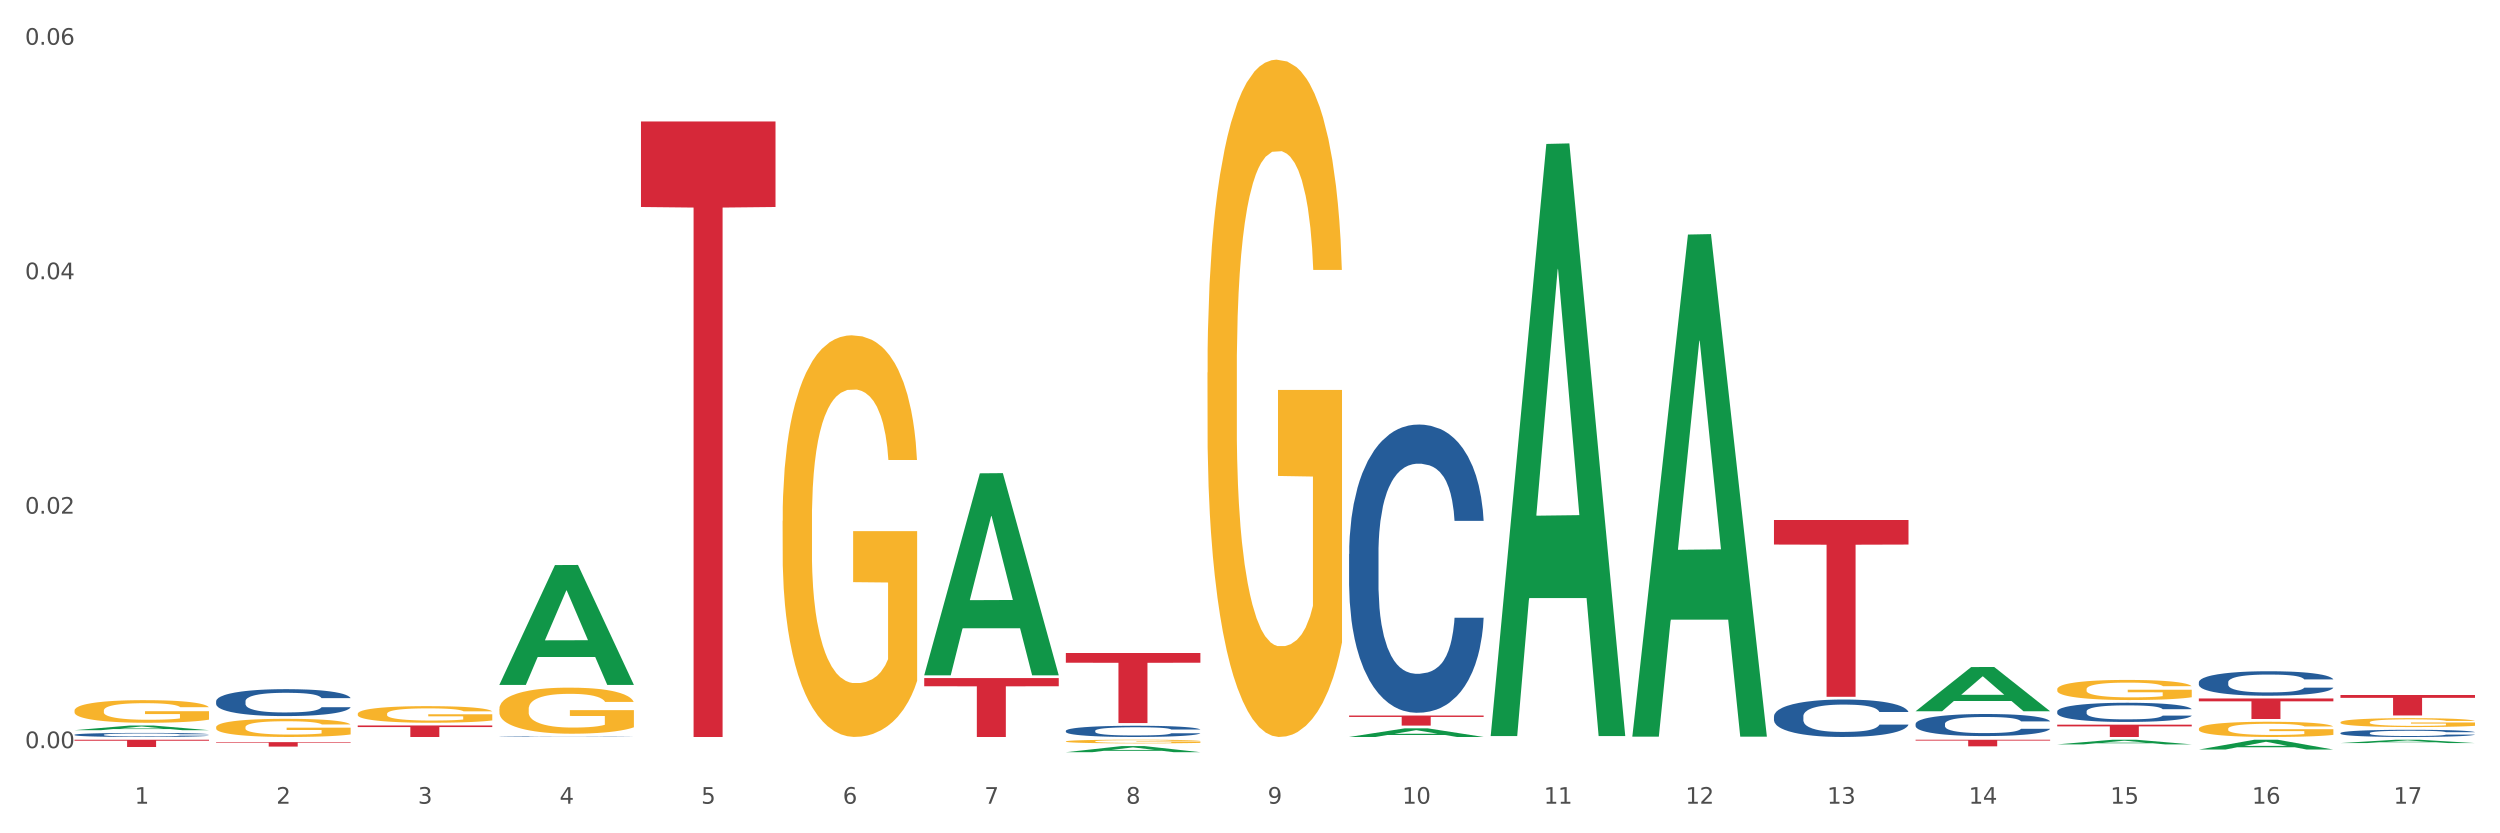
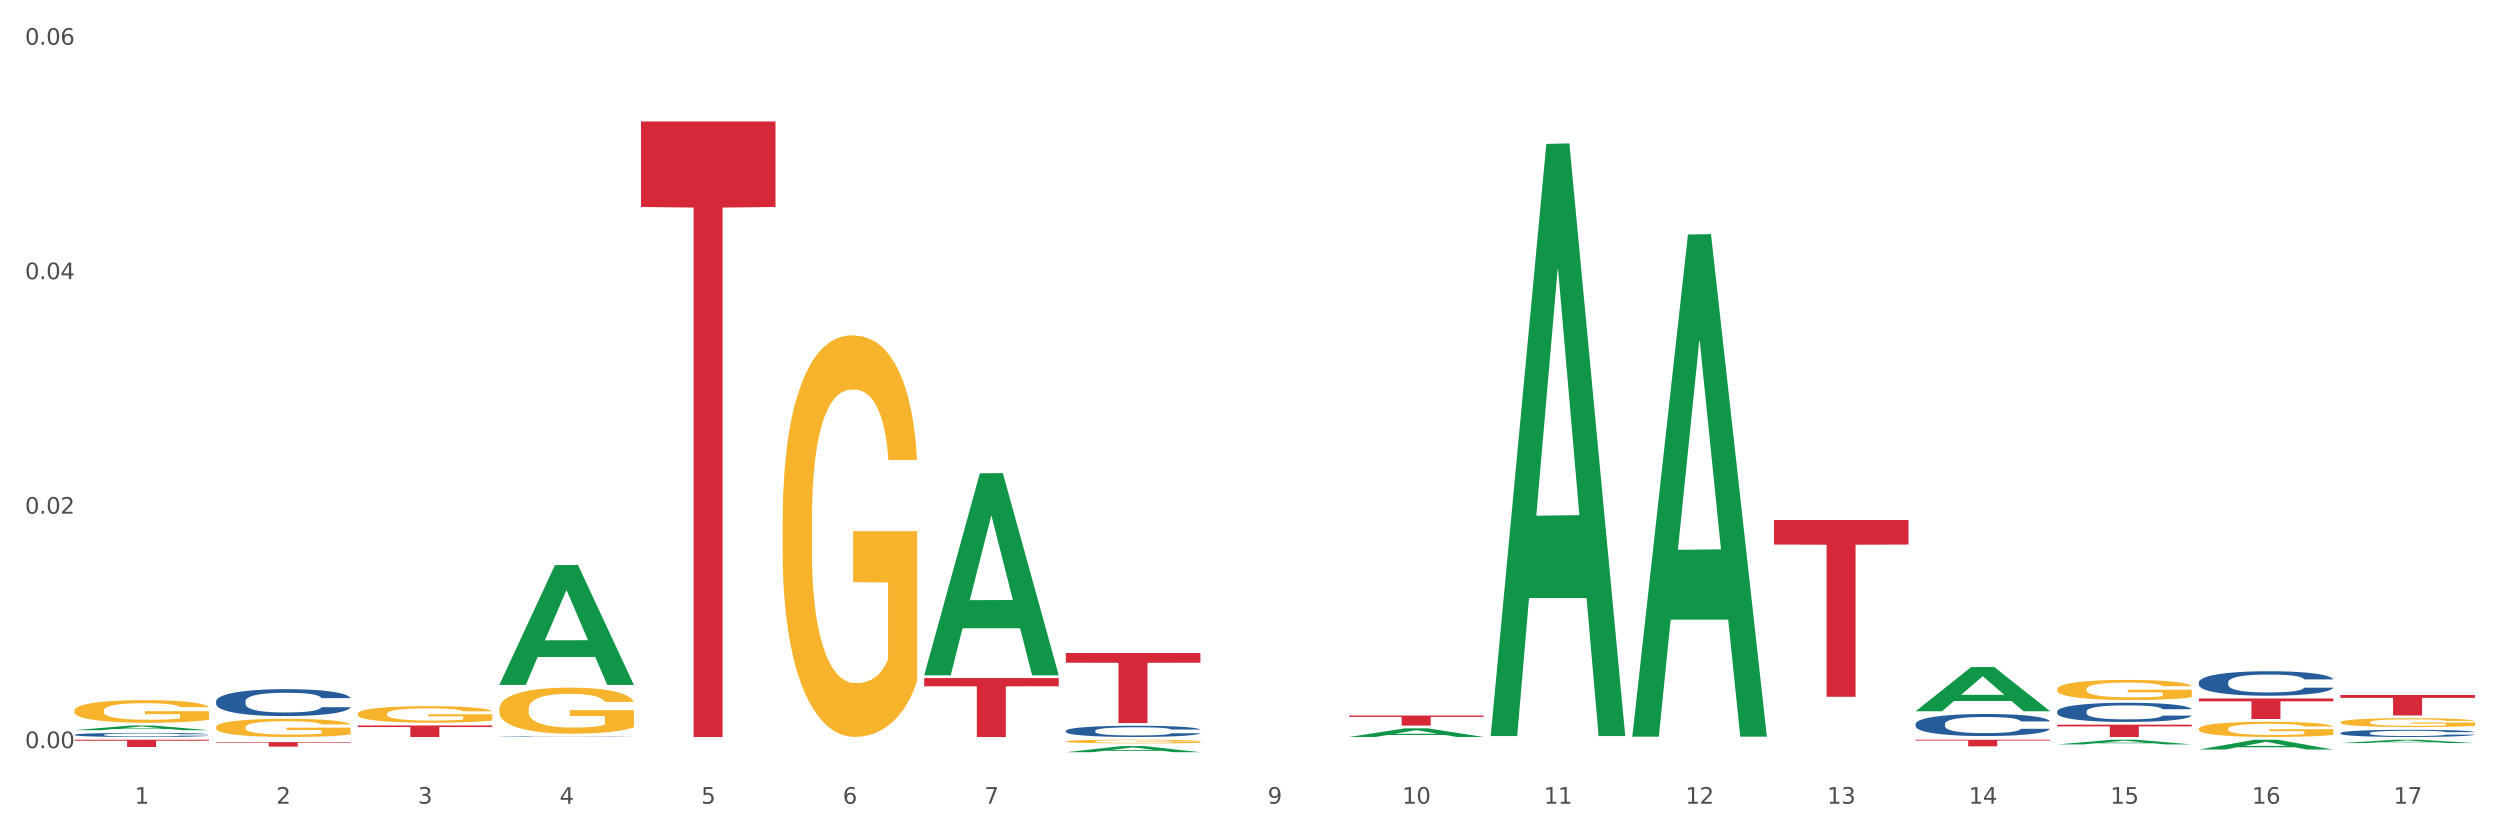
<svg xmlns="http://www.w3.org/2000/svg" xmlns:xlink="http://www.w3.org/1999/xlink" width="1080pt" height="360pt" viewBox="0 0 1080 360" version="1.1">
  <rect x="0" y="0" width="1080" height="360" fill="#333333" stroke="none" />
  <defs>
    <style type="text/css">*{stroke-linejoin: round; stroke-linecap: butt}</style>
  </defs>
  <g id="figure_1">
    <g id="patch_1">
      <path d="M 0 360  L 1080 360  L 1080 0  L 0 0  z " style="fill: #ffffff; stroke: #ffffff; stroke-linejoin: miter" />
    </g>
    <g id="axes_1">
      <g id="matplotlib.axis_1">
        <g id="xtick_1">
          <g id="text_1">
            <g style="fill: #4d4d4d" transform="translate(58.182 347.204) scale(0.096 -0.096)">
              <defs>
                <path id="DejaVuSans-31" d="M 794 531  L 1825 531  L 1825 4091  L 703 3866  L 703 4441  L 1819 4666  L 2450 4666  L 2450 531  L 3481 531  L 3481 0  L 794 0  L 794 531  z " transform="scale(0.016)" />
              </defs>
              <use xlink:href="#DejaVuSans-31" />
            </g>
          </g>
        </g>
        <g id="xtick_2">
          <g id="text_2">
            <g style="fill: #4d4d4d" transform="translate(119.364 347.204) scale(0.096 -0.096)">
              <defs>
                <path id="DejaVuSans-32" d="M 1228 531  L 3431 531  L 3431 0  L 469 0  L 469 531  Q 828 903 1448 1529  Q 2069 2156 2228 2338  Q 2531 2678 2651 2914  Q 2772 3150 2772 3378  Q 2772 3750 2511 3984  Q 2250 4219 1831 4219  Q 1534 4219 1204 4116  Q 875 4013 500 3803  L 500 4441  Q 881 4594 1212 4672  Q 1544 4750 1819 4750  Q 2544 4750 2975 4387  Q 3406 4025 3406 3419  Q 3406 3131 3298 2873  Q 3191 2616 2906 2266  Q 2828 2175 2409 1742  Q 1991 1309 1228 531  z " transform="scale(0.016)" />
              </defs>
              <use xlink:href="#DejaVuSans-32" />
            </g>
          </g>
        </g>
        <g id="xtick_3">
          <g id="text_3">
            <g style="fill: #4d4d4d" transform="translate(180.545 347.204) scale(0.096 -0.096)">
              <defs>
                <path id="DejaVuSans-33" d="M 2597 2516  Q 3050 2419 3304 2112  Q 3559 1806 3559 1356  Q 3559 666 3084 287  Q 2609 -91 1734 -91  Q 1441 -91 1130 -33  Q 819 25 488 141  L 488 750  Q 750 597 1062 519  Q 1375 441 1716 441  Q 2309 441 2620 675  Q 2931 909 2931 1356  Q 2931 1769 2642 2001  Q 2353 2234 1838 2234  L 1294 2234  L 1294 2753  L 1863 2753  Q 2328 2753 2575 2939  Q 2822 3125 2822 3475  Q 2822 3834 2567 4026  Q 2313 4219 1838 4219  Q 1578 4219 1281 4162  Q 984 4106 628 3988  L 628 4550  Q 988 4650 1302 4700  Q 1616 4750 1894 4750  Q 2613 4750 3031 4423  Q 3450 4097 3450 3541  Q 3450 3153 3228 2886  Q 3006 2619 2597 2516  z " transform="scale(0.016)" />
              </defs>
              <use xlink:href="#DejaVuSans-33" />
            </g>
          </g>
        </g>
        <g id="xtick_4">
          <g id="text_4">
            <g style="fill: #4d4d4d" transform="translate(241.726 347.204) scale(0.096 -0.096)">
              <defs>
                <path id="DejaVuSans-34" d="M 2419 4116  L 825 1625  L 2419 1625  L 2419 4116  z M 2253 4666  L 3047 4666  L 3047 1625  L 3713 1625  L 3713 1100  L 3047 1100  L 3047 0  L 2419 0  L 2419 1100  L 313 1100  L 313 1709  L 2253 4666  z " transform="scale(0.016)" />
              </defs>
              <use xlink:href="#DejaVuSans-34" />
            </g>
          </g>
        </g>
        <g id="xtick_5">
          <g id="text_5">
            <g style="fill: #4d4d4d" transform="translate(302.908 347.204) scale(0.096 -0.096)">
              <defs>
                <path id="DejaVuSans-35" d="M 691 4666  L 3169 4666  L 3169 4134  L 1269 4134  L 1269 2991  Q 1406 3038 1543 3061  Q 1681 3084 1819 3084  Q 2600 3084 3056 2656  Q 3513 2228 3513 1497  Q 3513 744 3044 326  Q 2575 -91 1722 -91  Q 1428 -91 1123 -41  Q 819 9 494 109  L 494 744  Q 775 591 1075 516  Q 1375 441 1709 441  Q 2250 441 2565 725  Q 2881 1009 2881 1497  Q 2881 1984 2565 2268  Q 2250 2553 1709 2553  Q 1456 2553 1204 2497  Q 953 2441 691 2322  L 691 4666  z " transform="scale(0.016)" />
              </defs>
              <use xlink:href="#DejaVuSans-35" />
            </g>
          </g>
        </g>
        <g id="xtick_6">
          <g id="text_6">
            <g style="fill: #4d4d4d" transform="translate(364.089 347.204) scale(0.096 -0.096)">
              <defs>
                <path id="DejaVuSans-36" d="M 2113 2584  Q 1688 2584 1439 2293  Q 1191 2003 1191 1497  Q 1191 994 1439 701  Q 1688 409 2113 409  Q 2538 409 2786 701  Q 3034 994 3034 1497  Q 3034 2003 2786 2293  Q 2538 2584 2113 2584  z M 3366 4563  L 3366 3988  Q 3128 4100 2886 4159  Q 2644 4219 2406 4219  Q 1781 4219 1451 3797  Q 1122 3375 1075 2522  Q 1259 2794 1537 2939  Q 1816 3084 2150 3084  Q 2853 3084 3261 2657  Q 3669 2231 3669 1497  Q 3669 778 3244 343  Q 2819 -91 2113 -91  Q 1303 -91 875 529  Q 447 1150 447 2328  Q 447 3434 972 4092  Q 1497 4750 2381 4750  Q 2619 4750 2861 4703  Q 3103 4656 3366 4563  z " transform="scale(0.016)" />
              </defs>
              <use xlink:href="#DejaVuSans-36" />
            </g>
          </g>
        </g>
        <g id="xtick_7">
          <g id="text_7">
            <g style="fill: #4d4d4d" transform="translate(425.271 347.204) scale(0.096 -0.096)">
              <defs>
                <path id="DejaVuSans-37" d="M 525 4666  L 3525 4666  L 3525 4397  L 1831 0  L 1172 0  L 2766 4134  L 525 4134  L 525 4666  z " transform="scale(0.016)" />
              </defs>
              <use xlink:href="#DejaVuSans-37" />
            </g>
          </g>
        </g>
        <g id="xtick_8">
          <g id="text_8">
            <g style="fill: #4d4d4d" transform="translate(486.452 347.204) scale(0.096 -0.096)">
              <defs>
-                 <path id="DejaVuSans-38" d="M 2034 2216  Q 1584 2216 1326 1975  Q 1069 1734 1069 1313  Q 1069 891 1326 650  Q 1584 409 2034 409  Q 2484 409 2743 651  Q 3003 894 3003 1313  Q 3003 1734 2745 1975  Q 2488 2216 2034 2216  z M 1403 2484  Q 997 2584 770 2862  Q 544 3141 544 3541  Q 544 4100 942 4425  Q 1341 4750 2034 4750  Q 2731 4750 3128 4425  Q 3525 4100 3525 3541  Q 3525 3141 3298 2862  Q 3072 2584 2669 2484  Q 3125 2378 3379 2068  Q 3634 1759 3634 1313  Q 3634 634 3220 271  Q 2806 -91 2034 -91  Q 1263 -91 848 271  Q 434 634 434 1313  Q 434 1759 690 2068  Q 947 2378 1403 2484  z M 1172 3481  Q 1172 3119 1398 2916  Q 1625 2713 2034 2713  Q 2441 2713 2670 2916  Q 2900 3119 2900 3481  Q 2900 3844 2670 4047  Q 2441 4250 2034 4250  Q 1625 4250 1398 4047  Q 1172 3844 1172 3481  z " transform="scale(0.016)" />
-               </defs>
+                 </defs>
              <use xlink:href="#DejaVuSans-38" />
            </g>
          </g>
        </g>
        <g id="xtick_9">
          <g id="text_9">
            <g style="fill: #4d4d4d" transform="translate(547.634 347.204) scale(0.096 -0.096)">
              <defs>
                <path id="DejaVuSans-39" d="M 703 97  L 703 672  Q 941 559 1184 500  Q 1428 441 1663 441  Q 2288 441 2617 861  Q 2947 1281 2994 2138  Q 2813 1869 2534 1725  Q 2256 1581 1919 1581  Q 1219 1581 811 2004  Q 403 2428 403 3163  Q 403 3881 828 4315  Q 1253 4750 1959 4750  Q 2769 4750 3195 4129  Q 3622 3509 3622 2328  Q 3622 1225 3098 567  Q 2575 -91 1691 -91  Q 1453 -91 1209 -44  Q 966 3 703 97  z M 1959 2075  Q 2384 2075 2632 2365  Q 2881 2656 2881 3163  Q 2881 3666 2632 3958  Q 2384 4250 1959 4250  Q 1534 4250 1286 3958  Q 1038 3666 1038 3163  Q 1038 2656 1286 2365  Q 1534 2075 1959 2075  z " transform="scale(0.016)" />
              </defs>
              <use xlink:href="#DejaVuSans-39" />
            </g>
          </g>
        </g>
        <g id="xtick_10">
          <g id="text_10">
            <g style="fill: #4d4d4d" transform="translate(605.761 347.204) scale(0.096 -0.096)">
              <defs>
                <path id="DejaVuSans-30" d="M 2034 4250  Q 1547 4250 1301 3770  Q 1056 3291 1056 2328  Q 1056 1369 1301 889  Q 1547 409 2034 409  Q 2525 409 2770 889  Q 3016 1369 3016 2328  Q 3016 3291 2770 3770  Q 2525 4250 2034 4250  z M 2034 4750  Q 2819 4750 3233 4129  Q 3647 3509 3647 2328  Q 3647 1150 3233 529  Q 2819 -91 2034 -91  Q 1250 -91 836 529  Q 422 1150 422 2328  Q 422 3509 836 4129  Q 1250 4750 2034 4750  z " transform="scale(0.016)" />
              </defs>
              <use xlink:href="#DejaVuSans-31" />
              <use xlink:href="#DejaVuSans-30" transform="translate(63.623 0)" />
            </g>
          </g>
        </g>
        <g id="xtick_11">
          <g id="text_11">
            <g style="fill: #4d4d4d" transform="translate(666.942 347.204) scale(0.096 -0.096)">
              <use xlink:href="#DejaVuSans-31" />
              <use xlink:href="#DejaVuSans-31" transform="translate(63.623 0)" />
            </g>
          </g>
        </g>
        <g id="xtick_12">
          <g id="text_12">
            <g style="fill: #4d4d4d" transform="translate(728.124 347.204) scale(0.096 -0.096)">
              <use xlink:href="#DejaVuSans-31" />
              <use xlink:href="#DejaVuSans-32" transform="translate(63.623 0)" />
            </g>
          </g>
        </g>
        <g id="xtick_13">
          <g id="text_13">
            <g style="fill: #4d4d4d" transform="translate(789.305 347.204) scale(0.096 -0.096)">
              <use xlink:href="#DejaVuSans-31" />
              <use xlink:href="#DejaVuSans-33" transform="translate(63.623 0)" />
            </g>
          </g>
        </g>
        <g id="xtick_14">
          <g id="text_14">
            <g style="fill: #4d4d4d" transform="translate(850.487 347.204) scale(0.096 -0.096)">
              <use xlink:href="#DejaVuSans-31" />
              <use xlink:href="#DejaVuSans-34" transform="translate(63.623 0)" />
            </g>
          </g>
        </g>
        <g id="xtick_15">
          <g id="text_15">
            <g style="fill: #4d4d4d" transform="translate(911.668 347.204) scale(0.096 -0.096)">
              <use xlink:href="#DejaVuSans-31" />
              <use xlink:href="#DejaVuSans-35" transform="translate(63.623 0)" />
            </g>
          </g>
        </g>
        <g id="xtick_16">
          <g id="text_16">
            <g style="fill: #4d4d4d" transform="translate(972.849 347.204) scale(0.096 -0.096)">
              <use xlink:href="#DejaVuSans-31" />
              <use xlink:href="#DejaVuSans-36" transform="translate(63.623 0)" />
            </g>
          </g>
        </g>
        <g id="xtick_17">
          <g id="text_17">
            <g style="fill: #4d4d4d" transform="translate(1034.031 347.204) scale(0.096 -0.096)">
              <use xlink:href="#DejaVuSans-31" />
              <use xlink:href="#DejaVuSans-37" transform="translate(63.623 0)" />
            </g>
          </g>
        </g>
        <g id="xtick_18" />
        <g id="xtick_19" />
        <g id="xtick_20" />
        <g id="xtick_21" />
        <g id="xtick_22" />
        <g id="xtick_23" />
        <g id="xtick_24" />
        <g id="xtick_25" />
        <g id="xtick_26" />
        <g id="xtick_27" />
        <g id="xtick_28" />
        <g id="xtick_29" />
        <g id="xtick_30" />
        <g id="xtick_31" />
        <g id="xtick_32" />
        <g id="xtick_33" />
      </g>
      <g id="matplotlib.axis_2">
        <g id="ytick_1">
          <g id="text_18">
            <g style="fill: #4d4d4d" transform="translate(10.8 323.199) scale(0.096 -0.096)">
              <defs>
                <path id="DejaVuSans-2e" d="M 684 794  L 1344 794  L 1344 0  L 684 0  L 684 794  z " transform="scale(0.016)" />
              </defs>
              <use xlink:href="#DejaVuSans-30" />
              <use xlink:href="#DejaVuSans-2e" transform="translate(63.623 0)" />
              <use xlink:href="#DejaVuSans-30" transform="translate(95.41 0)" />
              <use xlink:href="#DejaVuSans-30" transform="translate(159.033 0)" />
            </g>
          </g>
        </g>
        <g id="ytick_2">
          <g id="text_19">
            <g style="fill: #4d4d4d" transform="translate(10.8 221.91) scale(0.096 -0.096)">
              <use xlink:href="#DejaVuSans-30" />
              <use xlink:href="#DejaVuSans-2e" transform="translate(63.623 0)" />
              <use xlink:href="#DejaVuSans-30" transform="translate(95.41 0)" />
              <use xlink:href="#DejaVuSans-32" transform="translate(159.033 0)" />
            </g>
          </g>
        </g>
        <g id="ytick_3">
          <g id="text_20">
            <g style="fill: #4d4d4d" transform="translate(10.8 120.622) scale(0.096 -0.096)">
              <use xlink:href="#DejaVuSans-30" />
              <use xlink:href="#DejaVuSans-2e" transform="translate(63.623 0)" />
              <use xlink:href="#DejaVuSans-30" transform="translate(95.41 0)" />
              <use xlink:href="#DejaVuSans-34" transform="translate(159.033 0)" />
            </g>
          </g>
        </g>
        <g id="ytick_4">
          <g id="text_21">
            <g style="fill: #4d4d4d" transform="translate(10.8 19.333) scale(0.096 -0.096)">
              <use xlink:href="#DejaVuSans-30" />
              <use xlink:href="#DejaVuSans-2e" transform="translate(63.623 0)" />
              <use xlink:href="#DejaVuSans-30" transform="translate(95.41 0)" />
              <use xlink:href="#DejaVuSans-36" transform="translate(159.033 0)" />
            </g>
          </g>
        </g>
        <g id="ytick_5" />
        <g id="ytick_6" />
        <g id="ytick_7" />
      </g>
      <g id="PolyCollection_1">
        <path d="M 1011.078 321.007  L 1011.138 321.005  L 1035.106 319.553  L 1045.052 319.552  L 1069.2 321.009  L 1057.695 321.009  L 1052.482 320.67  L 1027.735 320.67  L 1027.556 320.675  L 1022.522 321.009  L 1011.078 321.009  L 1011.078 321.007  L 1030.851 320.467  L 1049.366 320.466  L 1040.199 319.862  L 1040.079 319.86  L 1039.959 319.864  L 1030.791 320.466  L 1030.851 320.467  L 1011.078 321.007  z " clip-path="url(#p4b95dbbc86)" style="fill: #109648" />
        <path d="M 399.263 291.591  L 399.323 291.509  L 423.291 204.471  L 433.238 204.389  L 457.386 291.755  L 445.881 291.755  L 440.668 271.411  L 415.921 271.411  L 415.741 271.739  L 410.708 291.755  L 399.263 291.755  L 399.263 291.591  L 419.037 259.27  L 437.552 259.188  L 428.385 223.011  L 428.265 222.847  L 428.145 223.093  L 418.977 259.188  L 419.037 259.27  L 399.263 291.591  z " clip-path="url(#p4b95dbbc86)" style="fill: #109648" />
        <path d="M 460.445 324.945  L 460.505 324.942  L 484.473 322.314  L 494.42 322.311  L 518.567 324.95  L 507.063 324.95  L 501.85 324.335  L 477.103 324.335  L 476.923 324.345  L 471.89 324.95  L 460.445 324.95  L 460.445 324.945  L 480.218 323.968  L 498.734 323.966  L 489.566 322.874  L 489.446 322.869  L 489.326 322.876  L 480.159 323.966  L 480.218 323.968  L 460.445 324.945  z " clip-path="url(#p4b95dbbc86)" style="fill: #109648" />
        <path d="M 399.263 292.93  L 457.386 292.93  L 457.386 296.467  L 434.523 296.49  L 434.523 318.377  L 421.989 318.377  L 421.989 296.49  L 399.263 296.467  L 399.263 292.954  L 399.263 292.93  z " clip-path="url(#p4b95dbbc86)" style="fill: #d62839" />
        <path d="M 215.719 295.786  L 215.779 295.737  L 239.747 244.11  L 249.694 244.061  L 273.842 295.883  L 262.337 295.883  L 257.124 283.816  L 232.377 283.816  L 232.197 284.011  L 227.164 295.883  L 215.719 295.883  L 215.719 295.786  L 235.493 276.614  L 254.008 276.566  L 244.84 255.107  L 244.72 255.01  L 244.601 255.156  L 235.433 276.566  L 235.493 276.614  L 215.719 295.786  z " clip-path="url(#p4b95dbbc86)" style="fill: #109648" />
        <path d="M 32.175 315.438  L 32.235 315.436  L 56.203 313.42  L 66.15 313.418  L 90.297 315.442  L 78.793 315.442  L 73.58 314.97  L 48.833 314.97  L 48.653 314.978  L 43.62 315.442  L 32.175 315.442  L 32.175 315.438  L 51.949 314.689  L 70.464 314.687  L 61.296 313.849  L 61.176 313.845  L 61.056 313.851  L 51.889 314.687  L 51.949 314.689  L 32.175 315.438  z " clip-path="url(#p4b95dbbc86)" style="fill: #109648" />
        <path d="M 582.808 309.098  L 640.93 309.098  L 640.93 309.705  L 618.067 309.709  L 618.067 313.466  L 605.533 313.466  L 605.533 309.709  L 582.808 309.705  L 582.808 309.102  L 582.808 309.098  z " clip-path="url(#p4b95dbbc86)" style="fill: #d62839" />
        <path d="M 949.896 323.805  L 949.956 323.801  L 973.924 319.556  L 983.871 319.552  L 1008.019 323.813  L 996.514 323.813  L 991.301 322.821  L 966.554 322.821  L 966.374 322.837  L 961.341 323.813  L 949.896 323.813  L 949.896 323.805  L 969.67 322.229  L 988.185 322.225  L 979.017 320.46  L 978.897 320.452  L 978.778 320.464  L 969.61 322.225  L 969.67 322.229  L 949.896 323.805  z " clip-path="url(#p4b95dbbc86)" style="fill: #109648" />
        <path d="M 827.533 307.235  L 827.593 307.217  L 851.561 288.164  L 861.508 288.147  L 885.656 307.271  L 874.151 307.271  L 868.938 302.818  L 844.191 302.818  L 844.011 302.889  L 838.978 307.271  L 827.533 307.271  L 827.533 307.235  L 847.307 300.16  L 865.822 300.142  L 856.654 292.223  L 856.535 292.187  L 856.415 292.241  L 847.247 300.142  L 847.307 300.16  L 827.533 307.235  z " clip-path="url(#p4b95dbbc86)" style="fill: #109648" />
        <path d="M 888.715 321.573  L 888.775 321.571  L 912.743 319.554  L 922.689 319.552  L 946.837 321.577  L 935.333 321.577  L 930.12 321.105  L 905.373 321.105  L 905.193 321.113  L 900.16 321.577  L 888.715 321.577  L 888.715 321.573  L 908.488 320.824  L 927.004 320.822  L 917.836 319.983  L 917.716 319.98  L 917.596 319.985  L 908.428 320.822  L 908.488 320.824  L 888.715 321.573  z " clip-path="url(#p4b95dbbc86)" style="fill: #109648" />
        <path d="M 643.989 317.499  L 644.049 317.259  L 668.017 62.183  L 677.964 61.943  L 702.112 317.98  L 690.607 317.98  L 685.394 258.358  L 660.647 258.358  L 660.467 259.32  L 655.434 317.98  L 643.989 317.98  L 643.989 317.499  L 663.763 222.778  L 682.278 222.537  L 673.11 116.516  L 672.99 116.035  L 672.871 116.756  L 663.703 222.537  L 663.763 222.778  L 643.989 317.499  z " clip-path="url(#p4b95dbbc86)" style="fill: #109648" />
        <path d="M 705.171 317.846  L 705.23 317.642  L 729.198 101.326  L 739.145 101.122  L 763.293 318.254  L 751.788 318.254  L 746.575 267.691  L 721.828 267.691  L 721.649 268.507  L 716.615 318.254  L 705.171 318.254  L 705.171 317.846  L 724.944 237.517  L 743.459 237.313  L 734.292 147.403  L 734.172 146.995  L 734.052 147.607  L 724.884 237.313  L 724.944 237.517  L 705.171 317.846  z " clip-path="url(#p4b95dbbc86)" style="fill: #109648" />
        <path d="M 582.808 318.37  L 582.868 318.366  L 606.836 314.645  L 616.782 314.642  L 640.93 318.377  L 629.425 318.377  L 624.212 317.507  L 599.465 317.507  L 599.286 317.521  L 594.252 318.377  L 582.808 318.377  L 582.808 318.37  L 602.581 316.988  L 621.097 316.984  L 611.929 315.438  L 611.809 315.431  L 611.689 315.441  L 602.521 316.984  L 602.581 316.988  L 582.808 318.37  z " clip-path="url(#p4b95dbbc86)" style="fill: #109648" />
        <path d="M 766.352 224.632  L 824.474 224.632  L 824.474 235.246  L 801.611 235.318  L 801.611 301.011  L 789.078 301.011  L 789.078 235.318  L 766.352 235.246  L 766.352 224.703  L 766.352 224.632  z " clip-path="url(#p4b95dbbc86)" style="fill: #d62839" />
        <path d="M 460.445 282.097  L 518.567 282.097  L 518.567 286.301  L 495.704 286.329  L 495.704 312.351  L 483.17 312.351  L 483.17 286.329  L 460.445 286.301  L 460.445 282.125  L 460.445 282.097  z " clip-path="url(#p4b95dbbc86)" style="fill: #d62839" />
        <path d="M 32.175 319.552  L 90.297 319.552  L 90.297 319.988  L 67.434 319.991  L 67.434 322.69  L 54.901 322.69  L 54.901 319.991  L 32.175 319.988  L 32.175 319.555  L 32.175 319.552  z " clip-path="url(#p4b95dbbc86)" style="fill: #d62839" />
        <path d="M 1011.078 312.019  L 1011.146 312.015  L 1011.146 311.889  L 1011.284 311.78  L 1011.97 311.517  L 1012.999 311.299  L 1013.754 311.183  L 1014.509 311.088  L 1015.401 310.994  L 1016.499 310.895  L 1018.489 310.751  L 1019.724 310.678  L 1021.234 310.6  L 1023.978 310.488  L 1025.969 310.425  L 1028.027 310.372  L 1031.39 310.309  L 1033.585 310.281  L 1035.919 310.26  L 1038.732 310.246  L 1040.859 310.242  L 1045.526 310.253  L 1049.506 310.284  L 1051.427 310.309  L 1053.897 310.351  L 1055.201 310.379  L 1057.328 310.435  L 1059.524 310.509  L 1061.034 310.572  L 1063.299 310.692  L 1065.014 310.811  L 1066.592 310.958  L 1067.416 311.06  L 1068.033 311.155  L 1068.582 311.264  L 1069.131 311.436  L 1056.78 311.436  L 1056.299 311.313  L 1055.544 311.197  L 1054.446 311.085  L 1053.486 311.015  L 1051.839 310.927  L 1050.329 310.871  L 1048.751 310.829  L 1046.829 310.793  L 1045.32 310.776  L 1043.192 310.762  L 1039.007 310.765  L 1036.193 310.793  L 1034.272 310.829  L 1033.037 310.86  L 1031.939 310.895  L 1030.703 310.944  L 1029.262 311.018  L 1028.233 311.085  L 1027.204 311.169  L 1026.38 311.253  L 1025.625 311.352  L 1025.008 311.457  L 1024.527 311.566  L 1024.116 311.699  L 1023.773 311.921  L 1023.773 312.402  L 1023.91 312.51  L 1024.253 312.654  L 1024.665 312.763  L 1025.351 312.893  L 1025.969 312.981  L 1027.135 313.107  L 1028.439 313.213  L 1029.468 313.279  L 1030.498 313.336  L 1032.282 313.413  L 1034.272 313.476  L 1035.987 313.515  L 1038.32 313.55  L 1039.899 313.564  L 1041.271 313.571  L 1044.634 313.571  L 1047.035 313.56  L 1049.712 313.536  L 1051.77 313.504  L 1053.486 313.466  L 1055.407 313.402  L 1056.642 313.343  L 1056.642 312.609  L 1041.546 312.605  L 1041.546 312.117  L 1069.2 312.117  L 1069.2 313.55  L 1068.033 313.624  L 1066.73 313.69  L 1065.357 313.75  L 1063.299 313.824  L 1060.828 313.894  L 1058.632 313.943  L 1056.299 313.985  L 1053.554 314.024  L 1049.986 314.059  L 1047.79 314.073  L 1045.045 314.084  L 1041.82 314.087  L 1039.007 314.08  L 1036.262 314.062  L 1033.38 314.031  L 1030.566 313.985  L 1028.439 313.94  L 1026.312 313.883  L 1024.047 313.81  L 1022.263 313.739  L 1020.891 313.676  L 1019.381 313.595  L 1017.734 313.49  L 1016.499 313.395  L 1015.401 313.297  L 1014.234 313.171  L 1013.411 313.062  L 1012.587 312.925  L 1012.107 312.823  L 1011.558 312.665  L 1011.146 312.444  L 1011.078 312.019  z " clip-path="url(#p4b95dbbc86)" style="fill: #f7b32b" />
        <path d="M 949.896 314.837  L 949.965 314.831  L 949.965 314.615  L 950.102 314.428  L 950.788 313.978  L 951.818 313.605  L 952.572 313.407  L 953.327 313.244  L 954.219 313.082  L 955.317 312.914  L 957.307 312.667  L 958.543 312.541  L 960.052 312.409  L 962.797 312.217  L 964.787 312.109  L 966.846 312.018  L 970.208 311.91  L 972.404 311.862  L 974.737 311.826  L 977.551 311.802  L 979.678 311.796  L 984.344 311.814  L 988.324 311.868  L 990.246 311.91  L 992.716 311.982  L 994.02 312.03  L 996.147 312.127  L 998.343 312.253  L 999.853 312.361  L 1002.117 312.565  L 1003.833 312.77  L 1005.411 313.022  L 1006.234 313.196  L 1006.852 313.359  L 1007.401 313.545  L 1007.95 313.839  L 995.598 313.839  L 995.118 313.629  L 994.363 313.431  L 993.265 313.238  L 992.304 313.118  L 990.657 312.968  L 989.148 312.872  L 987.569 312.8  L 985.648 312.74  L 984.138 312.709  L 982.011 312.685  L 977.825 312.691  L 975.012 312.74  L 973.09 312.8  L 971.855 312.854  L 970.757 312.914  L 969.522 312.998  L 968.081 313.124  L 967.052 313.238  L 966.022 313.383  L 965.199 313.527  L 964.444 313.695  L 963.826 313.875  L 963.346 314.062  L 962.934 314.29  L 962.591 314.669  L 962.591 315.492  L 962.728 315.678  L 963.072 315.925  L 963.483 316.111  L 964.169 316.333  L 964.787 316.484  L 965.954 316.7  L 967.257 316.88  L 968.287 316.994  L 969.316 317.091  L 971.1 317.223  L 973.09 317.331  L 974.806 317.397  L 977.139 317.457  L 978.717 317.481  L 980.09 317.493  L 983.452 317.493  L 985.854 317.475  L 988.53 317.433  L 990.589 317.379  L 992.304 317.313  L 994.226 317.205  L 995.461 317.103  L 995.461 315.847  L 980.364 315.841  L 980.364 315.005  L 1008.019 315.005  L 1008.019 317.457  L 1006.852 317.583  L 1005.548 317.698  L 1004.176 317.8  L 1002.117 317.926  L 999.647 318.046  L 997.451 318.13  L 995.118 318.202  L 992.373 318.268  L 988.805 318.329  L 986.609 318.353  L 983.864 318.371  L 980.639 318.377  L 977.825 318.365  L 975.08 318.335  L 972.198 318.28  L 969.385 318.202  L 967.257 318.124  L 965.13 318.028  L 962.866 317.902  L 961.082 317.782  L 959.709 317.674  L 958.199 317.535  L 956.553 317.355  L 955.317 317.193  L 954.219 317.024  L 953.053 316.808  L 952.229 316.622  L 951.406 316.387  L 950.926 316.213  L 950.377 315.943  L 949.965 315.564  L 949.896 314.837  z " clip-path="url(#p4b95dbbc86)" style="fill: #f7b32b" />
        <path d="M 32.175 306.983  L 32.244 306.974  L 32.244 306.653  L 32.381 306.376  L 33.067 305.707  L 34.096 305.153  L 34.851 304.858  L 35.606 304.617  L 36.498 304.376  L 37.596 304.126  L 39.586 303.76  L 40.821 303.573  L 42.331 303.376  L 45.076 303.091  L 47.066 302.93  L 49.124 302.796  L 52.487 302.635  L 54.683 302.564  L 57.016 302.51  L 59.829 302.474  L 61.957 302.466  L 66.623 302.492  L 70.603 302.573  L 72.524 302.635  L 74.995 302.742  L 76.299 302.814  L 78.426 302.957  L 80.622 303.144  L 82.131 303.305  L 84.396 303.608  L 86.111 303.912  L 87.69 304.287  L 88.513 304.546  L 89.131 304.787  L 89.68 305.064  L 90.229 305.501  L 77.877 305.501  L 77.397 305.189  L 76.642 304.894  L 75.544 304.608  L 74.583 304.43  L 72.936 304.207  L 71.426 304.064  L 69.848 303.957  L 67.927 303.867  L 66.417 303.823  L 64.29 303.787  L 60.104 303.796  L 57.29 303.867  L 55.369 303.957  L 54.134 304.037  L 53.036 304.126  L 51.801 304.251  L 50.36 304.439  L 49.33 304.608  L 48.301 304.823  L 47.478 305.037  L 46.723 305.287  L 46.105 305.555  L 45.625 305.832  L 45.213 306.171  L 44.87 306.733  L 44.87 307.957  L 45.007 308.233  L 45.35 308.6  L 45.762 308.876  L 46.448 309.207  L 47.066 309.43  L 48.232 309.751  L 49.536 310.019  L 50.566 310.189  L 51.595 310.332  L 53.379 310.528  L 55.369 310.689  L 57.085 310.787  L 59.418 310.876  L 60.996 310.912  L 62.368 310.93  L 65.731 310.93  L 68.133 310.903  L 70.809 310.841  L 72.868 310.76  L 74.583 310.662  L 76.504 310.501  L 77.74 310.35  L 77.74 308.483  L 62.643 308.475  L 62.643 307.233  L 90.297 307.233  L 90.297 310.876  L 89.131 311.064  L 87.827 311.233  L 86.455 311.385  L 84.396 311.573  L 81.926 311.751  L 79.73 311.876  L 77.397 311.983  L 74.652 312.082  L 71.083 312.171  L 68.887 312.207  L 66.143 312.234  L 62.917 312.242  L 60.104 312.225  L 57.359 312.18  L 54.477 312.1  L 51.663 311.983  L 49.536 311.867  L 47.409 311.725  L 45.144 311.537  L 43.36 311.358  L 41.988 311.198  L 40.478 310.992  L 38.831 310.725  L 37.596 310.483  L 36.498 310.233  L 35.332 309.912  L 34.508 309.635  L 33.685 309.287  L 33.204 309.028  L 32.655 308.626  L 32.244 308.064  L 32.175 306.983  z " clip-path="url(#p4b95dbbc86)" style="fill: #f7b32b" />
        <path d="M 93.356 314.153  L 93.425 314.146  L 93.425 313.888  L 93.562 313.666  L 94.248 313.128  L 95.278 312.683  L 96.033 312.447  L 96.787 312.253  L 97.68 312.059  L 98.778 311.859  L 100.768 311.565  L 102.003 311.414  L 103.512 311.256  L 106.257 311.027  L 108.247 310.898  L 110.306 310.79  L 113.668 310.661  L 115.864 310.604  L 118.197 310.561  L 121.011 310.532  L 123.138 310.525  L 127.804 310.546  L 131.784 310.611  L 133.706 310.661  L 136.176 310.747  L 137.48 310.804  L 139.607 310.919  L 141.803 311.07  L 143.313 311.199  L 145.577 311.443  L 147.293 311.686  L 148.871 311.988  L 149.695 312.196  L 150.312 312.389  L 150.861 312.611  L 151.41 312.963  L 139.058 312.963  L 138.578 312.712  L 137.823 312.475  L 136.725 312.246  L 135.764 312.102  L 134.118 311.923  L 132.608 311.808  L 131.03 311.722  L 129.108 311.651  L 127.599 311.615  L 125.471 311.586  L 121.285 311.593  L 118.472 311.651  L 116.55 311.722  L 115.315 311.787  L 114.217 311.859  L 112.982 311.959  L 111.541 312.11  L 110.512 312.246  L 109.482 312.418  L 108.659 312.59  L 107.904 312.791  L 107.287 313.006  L 106.806 313.228  L 106.394 313.501  L 106.051 313.952  L 106.051 314.935  L 106.189 315.157  L 106.532 315.451  L 106.943 315.673  L 107.63 315.939  L 108.247 316.118  L 109.414 316.376  L 110.718 316.591  L 111.747 316.727  L 112.776 316.842  L 114.56 317  L 116.55 317.129  L 118.266 317.208  L 120.599 317.28  L 122.177 317.308  L 123.55 317.323  L 126.912 317.323  L 129.314 317.301  L 131.99 317.251  L 134.049 317.186  L 135.764 317.107  L 137.686 316.978  L 138.921 316.856  L 138.921 315.358  L 123.824 315.351  L 123.824 314.354  L 151.479 314.354  L 151.479 317.28  L 150.312 317.43  L 149.008 317.566  L 147.636 317.688  L 145.577 317.839  L 143.107 317.982  L 140.911 318.083  L 138.578 318.169  L 135.833 318.248  L 132.265 318.319  L 130.069 318.348  L 127.324 318.369  L 124.099 318.377  L 121.285 318.362  L 118.54 318.326  L 115.658 318.262  L 112.845 318.169  L 110.718 318.075  L 108.59 317.961  L 106.326 317.81  L 104.542 317.667  L 103.169 317.538  L 101.66 317.373  L 100.013 317.158  L 98.778 316.964  L 97.68 316.763  L 96.513 316.505  L 95.69 316.283  L 94.866 316.003  L 94.386 315.795  L 93.837 315.473  L 93.425 315.021  L 93.356 314.153  z " clip-path="url(#p4b95dbbc86)" style="fill: #f7b32b" />
        <path d="M 460.445 320.284  L 460.514 320.282  L 460.514 320.23  L 460.651 320.185  L 461.337 320.077  L 462.366 319.987  L 463.121 319.94  L 463.876 319.9  L 464.768 319.861  L 465.866 319.821  L 467.856 319.762  L 469.091 319.731  L 470.601 319.699  L 473.346 319.653  L 475.336 319.627  L 477.394 319.605  L 480.757 319.579  L 482.953 319.568  L 485.286 319.559  L 488.099 319.553  L 490.227 319.552  L 494.893 319.556  L 498.873 319.569  L 500.794 319.579  L 503.265 319.597  L 504.568 319.608  L 506.696 319.631  L 508.892 319.662  L 510.401 319.688  L 512.666 319.737  L 514.381 319.786  L 515.96 319.847  L 516.783 319.889  L 517.401 319.928  L 517.95 319.973  L 518.499 320.044  L 506.147 320.044  L 505.666 319.993  L 504.912 319.945  L 503.814 319.899  L 502.853 319.87  L 501.206 319.834  L 499.696 319.811  L 498.118 319.793  L 496.197 319.779  L 494.687 319.772  L 492.56 319.766  L 488.374 319.767  L 485.56 319.779  L 483.639 319.793  L 482.404 319.806  L 481.306 319.821  L 480.071 319.841  L 478.63 319.872  L 477.6 319.899  L 476.571 319.934  L 475.747 319.968  L 474.993 320.009  L 474.375 320.052  L 473.895 320.097  L 473.483 320.152  L 473.14 320.243  L 473.14 320.442  L 473.277 320.486  L 473.62 320.546  L 474.032 320.591  L 474.718 320.644  L 475.336 320.68  L 476.502 320.732  L 477.806 320.776  L 478.835 320.803  L 479.865 320.826  L 481.649 320.858  L 483.639 320.884  L 485.354 320.9  L 487.688 320.915  L 489.266 320.92  L 490.638 320.923  L 494.001 320.923  L 496.403 320.919  L 499.079 320.909  L 501.137 320.896  L 502.853 320.88  L 504.774 320.854  L 506.01 320.829  L 506.01 320.527  L 490.913 320.525  L 490.913 320.324  L 518.567 320.324  L 518.567 320.915  L 517.401 320.945  L 516.097 320.973  L 514.724 320.997  L 512.666 321.027  L 510.195 321.056  L 508 321.077  L 505.666 321.094  L 502.922 321.11  L 499.353 321.124  L 497.157 321.13  L 494.413 321.135  L 491.187 321.136  L 488.374 321.133  L 485.629 321.126  L 482.747 321.113  L 479.933 321.094  L 477.806 321.075  L 475.679 321.052  L 473.414 321.022  L 471.63 320.993  L 470.258 320.967  L 468.748 320.933  L 467.101 320.89  L 465.866 320.851  L 464.768 320.81  L 463.601 320.758  L 462.778 320.714  L 461.955 320.657  L 461.474 320.615  L 460.925 320.55  L 460.514 320.459  L 460.445 320.284  z " clip-path="url(#p4b95dbbc86)" style="fill: #f7b32b" />
        <path d="M 338.082 225.023  L 338.151 224.865  L 338.151 219.16  L 338.288 214.248  L 338.974 202.364  L 340.003 192.539  L 340.758 187.31  L 341.513 183.032  L 342.405 178.753  L 343.503 174.316  L 345.493 167.82  L 346.728 164.492  L 348.238 161.006  L 350.983 155.935  L 352.973 153.083  L 355.032 150.706  L 358.394 147.854  L 360.59 146.586  L 362.923 145.636  L 365.737 145.002  L 367.864 144.843  L 372.53 145.319  L 376.51 146.745  L 378.431 147.854  L 380.902 149.755  L 382.206 151.023  L 384.333 153.558  L 386.529 156.886  L 388.038 159.738  L 390.303 165.126  L 392.019 170.513  L 393.597 177.169  L 394.42 181.764  L 395.038 186.042  L 395.587 190.955  L 396.136 198.719  L 383.784 198.719  L 383.304 193.173  L 382.549 187.944  L 381.451 182.873  L 380.49 179.704  L 378.843 175.743  L 377.334 173.207  L 375.755 171.306  L 373.834 169.721  L 372.324 168.929  L 370.197 168.295  L 366.011 168.453  L 363.198 169.721  L 361.276 171.306  L 360.041 172.732  L 358.943 174.316  L 357.708 176.535  L 356.267 179.862  L 355.237 182.873  L 354.208 186.676  L 353.385 190.479  L 352.63 194.916  L 352.012 199.67  L 351.532 204.582  L 351.12 210.603  L 350.777 220.586  L 350.777 242.295  L 350.914 247.207  L 351.257 253.704  L 351.669 258.616  L 352.355 264.479  L 352.973 268.441  L 354.139 274.145  L 355.443 278.899  L 356.473 281.91  L 357.502 284.445  L 359.286 287.931  L 361.276 290.783  L 362.992 292.526  L 365.325 294.111  L 366.903 294.745  L 368.276 295.062  L 371.638 295.062  L 374.04 294.586  L 376.716 293.477  L 378.775 292.051  L 380.49 290.308  L 382.412 287.456  L 383.647 284.762  L 383.647 251.644  L 368.55 251.486  L 368.55 229.46  L 396.204 229.46  L 396.204 294.111  L 395.038 297.438  L 393.734 300.449  L 392.362 303.143  L 390.303 306.471  L 387.833 309.64  L 385.637 311.858  L 383.304 313.76  L 380.559 315.503  L 376.99 317.087  L 374.795 317.721  L 372.05 318.196  L 368.824 318.355  L 366.011 318.038  L 363.266 317.246  L 360.384 315.82  L 357.571 313.76  L 355.443 311.7  L 353.316 309.164  L 351.052 305.837  L 349.267 302.668  L 347.895 299.815  L 346.385 296.171  L 344.738 291.417  L 343.503 287.139  L 342.405 282.702  L 341.239 276.997  L 340.415 272.085  L 339.592 265.905  L 339.111 261.31  L 338.562 254.179  L 338.151 244.196  L 338.082 225.023  z " clip-path="url(#p4b95dbbc86)" style="fill: #f7b32b" />
        <path d="M 154.538 308.37  L 154.606 308.363  L 154.606 308.127  L 154.744 307.924  L 155.43 307.433  L 156.459 307.027  L 157.214 306.811  L 157.969 306.634  L 158.861 306.457  L 159.959 306.274  L 161.949 306.005  L 163.184 305.868  L 164.694 305.723  L 167.439 305.514  L 169.429 305.396  L 171.487 305.298  L 174.85 305.18  L 177.046 305.127  L 179.379 305.088  L 182.192 305.062  L 184.32 305.055  L 188.986 305.075  L 192.966 305.134  L 194.887 305.18  L 197.358 305.258  L 198.661 305.311  L 200.789 305.416  L 202.985 305.553  L 204.494 305.671  L 206.759 305.894  L 208.474 306.116  L 210.053 306.392  L 210.876 306.582  L 211.494 306.758  L 212.043 306.961  L 212.592 307.282  L 200.24 307.282  L 199.759 307.053  L 199.005 306.837  L 197.907 306.627  L 196.946 306.496  L 195.299 306.333  L 193.789 306.228  L 192.211 306.149  L 190.29 306.084  L 188.78 306.051  L 186.653 306.025  L 182.467 306.031  L 179.653 306.084  L 177.732 306.149  L 176.497 306.208  L 175.399 306.274  L 174.164 306.365  L 172.723 306.503  L 171.693 306.627  L 170.664 306.785  L 169.84 306.942  L 169.086 307.125  L 168.468 307.322  L 167.988 307.525  L 167.576 307.774  L 167.233 308.186  L 167.233 309.084  L 167.37 309.287  L 167.713 309.555  L 168.125 309.758  L 168.811 310.001  L 169.429 310.164  L 170.595 310.4  L 171.899 310.597  L 172.928 310.721  L 173.958 310.826  L 175.742 310.97  L 177.732 311.088  L 179.447 311.16  L 181.781 311.225  L 183.359 311.252  L 184.731 311.265  L 188.094 311.265  L 190.495 311.245  L 193.172 311.199  L 195.23 311.14  L 196.946 311.068  L 198.867 310.95  L 200.102 310.839  L 200.102 309.47  L 185.006 309.463  L 185.006 308.553  L 212.66 308.553  L 212.66 311.225  L 211.494 311.363  L 210.19 311.487  L 208.817 311.599  L 206.759 311.736  L 204.288 311.867  L 202.092 311.959  L 199.759 312.038  L 197.014 312.11  L 193.446 312.175  L 191.25 312.201  L 188.505 312.221  L 185.28 312.228  L 182.467 312.214  L 179.722 312.182  L 176.84 312.123  L 174.026 312.038  L 171.899 311.952  L 169.772 311.848  L 167.507 311.71  L 165.723 311.579  L 164.351 311.461  L 162.841 311.311  L 161.194 311.114  L 159.959 310.937  L 158.861 310.754  L 157.694 310.518  L 156.871 310.315  L 156.048 310.06  L 155.567 309.87  L 155.018 309.575  L 154.606 309.162  L 154.538 308.37  z " clip-path="url(#p4b95dbbc86)" style="fill: #f7b32b" />
        <path d="M 215.719 306.259  L 215.788 306.241  L 215.788 305.586  L 215.925 305.023  L 216.611 303.659  L 217.641 302.532  L 218.395 301.932  L 219.15 301.441  L 220.042 300.95  L 221.14 300.441  L 223.13 299.695  L 224.366 299.313  L 225.875 298.913  L 228.62 298.331  L 230.61 298.004  L 232.669 297.731  L 236.031 297.404  L 238.227 297.259  L 240.56 297.149  L 243.374 297.077  L 245.501 297.059  L 250.167 297.113  L 254.147 297.277  L 256.069 297.404  L 258.539 297.622  L 259.843 297.768  L 261.97 298.059  L 264.166 298.44  L 265.676 298.768  L 267.94 299.386  L 269.656 300.004  L 271.234 300.768  L 272.057 301.295  L 272.675 301.786  L 273.224 302.35  L 273.773 303.241  L 261.421 303.241  L 260.941 302.604  L 260.186 302.004  L 259.088 301.422  L 258.127 301.059  L 256.48 300.604  L 254.971 300.313  L 253.392 300.095  L 251.471 299.913  L 249.961 299.822  L 247.834 299.75  L 243.648 299.768  L 240.835 299.913  L 238.913 300.095  L 237.678 300.259  L 236.58 300.441  L 235.345 300.695  L 233.904 301.077  L 232.875 301.422  L 231.845 301.859  L 231.022 302.295  L 230.267 302.804  L 229.649 303.35  L 229.169 303.914  L 228.757 304.604  L 228.414 305.75  L 228.414 308.241  L 228.551 308.805  L 228.895 309.55  L 229.306 310.114  L 229.993 310.787  L 230.61 311.241  L 231.777 311.896  L 233.08 312.441  L 234.11 312.787  L 235.139 313.078  L 236.923 313.478  L 238.913 313.805  L 240.629 314.005  L 242.962 314.187  L 244.54 314.26  L 245.913 314.296  L 249.275 314.296  L 251.677 314.241  L 254.353 314.114  L 256.412 313.951  L 258.127 313.751  L 260.049 313.423  L 261.284 313.114  L 261.284 309.314  L 246.187 309.296  L 246.187 306.768  L 273.842 306.768  L 273.842 314.187  L 272.675 314.569  L 271.371 314.914  L 269.999 315.223  L 267.94 315.605  L 265.47 315.969  L 263.274 316.223  L 260.941 316.442  L 258.196 316.642  L 254.628 316.823  L 252.432 316.896  L 249.687 316.951  L 246.462 316.969  L 243.648 316.933  L 240.903 316.842  L 238.021 316.678  L 235.208 316.442  L 233.08 316.205  L 230.953 315.914  L 228.689 315.532  L 226.905 315.169  L 225.532 314.842  L 224.022 314.423  L 222.376 313.878  L 221.14 313.387  L 220.042 312.878  L 218.876 312.223  L 218.052 311.659  L 217.229 310.95  L 216.749 310.423  L 216.2 309.605  L 215.788 308.459  L 215.719 306.259  z " clip-path="url(#p4b95dbbc86)" style="fill: #f7b32b" />
        <path d="M 276.901 52.468  L 335.023 52.468  L 335.023 89.42  L 312.16 89.67  L 312.16 318.377  L 299.626 318.377  L 299.626 89.67  L 276.901 89.42  L 276.901 52.718  L 276.901 52.468  z " clip-path="url(#p4b95dbbc86)" style="fill: #d62839" />
        <path d="M 154.538 313.403  L 212.66 313.403  L 212.66 314.094  L 189.797 314.099  L 189.797 318.377  L 177.263 318.377  L 177.263 314.099  L 154.538 314.094  L 154.538 313.407  L 154.538 313.403  z " clip-path="url(#p4b95dbbc86)" style="fill: #d62839" />
-         <path d="M 521.626 160.978  L 521.695 160.711  L 521.695 151.09  L 521.832 142.806  L 522.518 122.764  L 523.548 106.196  L 524.303 97.377  L 525.057 90.162  L 525.949 82.947  L 527.047 75.464  L 529.037 64.508  L 530.273 58.896  L 531.782 53.017  L 534.527 44.466  L 536.517 39.655  L 538.576 35.647  L 541.938 30.837  L 544.134 28.699  L 546.467 27.096  L 549.281 26.027  L 551.408 25.759  L 556.074 26.561  L 560.054 28.966  L 561.976 30.837  L 564.446 34.044  L 565.75 36.181  L 567.877 40.457  L 570.073 46.069  L 571.583 50.879  L 573.847 59.965  L 575.563 69.051  L 577.141 80.274  L 577.965 88.024  L 578.582 95.239  L 579.131 103.524  L 579.68 116.618  L 567.328 116.618  L 566.848 107.265  L 566.093 98.446  L 564.995 89.895  L 564.034 84.55  L 562.387 77.869  L 560.878 73.594  L 559.299 70.387  L 557.378 67.715  L 555.868 66.379  L 553.741 65.31  L 549.555 65.577  L 546.742 67.715  L 544.82 70.387  L 543.585 72.792  L 542.487 75.464  L 541.252 79.206  L 539.811 84.817  L 538.782 89.895  L 537.752 96.308  L 536.929 102.722  L 536.174 110.204  L 535.556 118.221  L 535.076 126.505  L 534.664 136.66  L 534.321 153.496  L 534.321 190.106  L 534.459 198.39  L 534.802 209.347  L 535.213 217.631  L 535.9 227.518  L 536.517 234.199  L 537.684 243.819  L 538.988 251.836  L 540.017 256.914  L 541.046 261.189  L 542.83 267.068  L 544.82 271.879  L 546.536 274.818  L 548.869 277.49  L 550.447 278.559  L 551.82 279.094  L 555.182 279.094  L 557.584 278.292  L 560.26 276.421  L 562.319 274.016  L 564.034 271.077  L 565.956 266.267  L 567.191 261.724  L 567.191 205.873  L 552.094 205.605  L 552.094 168.46  L 579.749 168.46  L 579.749 277.49  L 578.582 283.102  L 577.278 288.18  L 575.906 292.723  L 573.847 298.334  L 571.377 303.679  L 569.181 307.42  L 566.848 310.627  L 564.103 313.566  L 560.535 316.239  L 558.339 317.308  L 555.594 318.109  L 552.369 318.377  L 549.555 317.842  L 546.81 316.506  L 543.928 314.101  L 541.115 310.627  L 538.988 307.153  L 536.86 302.877  L 534.596 297.265  L 532.812 291.921  L 531.439 287.111  L 529.93 280.964  L 528.283 272.947  L 527.047 265.732  L 525.949 258.25  L 524.783 248.63  L 523.959 240.345  L 523.136 229.923  L 522.656 222.174  L 522.107 210.148  L 521.695 193.313  L 521.626 160.978  z " clip-path="url(#p4b95dbbc86)" style="fill: #f7b32b" />
        <path d="M 888.715 297.742  L 888.783 297.735  L 888.783 297.449  L 888.921 297.203  L 889.607 296.607  L 890.636 296.115  L 891.391 295.853  L 892.146 295.639  L 893.038 295.425  L 894.136 295.203  L 896.126 294.877  L 897.361 294.71  L 898.871 294.536  L 901.616 294.282  L 903.606 294.139  L 905.664 294.02  L 909.027 293.877  L 911.223 293.813  L 913.556 293.766  L 916.369 293.734  L 918.497 293.726  L 923.163 293.75  L 927.143 293.821  L 929.064 293.877  L 931.535 293.972  L 932.838 294.036  L 934.966 294.163  L 937.162 294.329  L 938.671 294.472  L 940.936 294.742  L 942.651 295.012  L 944.23 295.345  L 945.053 295.576  L 945.671 295.79  L 946.22 296.036  L 946.769 296.425  L 934.417 296.425  L 933.936 296.147  L 933.182 295.885  L 932.084 295.631  L 931.123 295.472  L 929.476 295.274  L 927.966 295.147  L 926.388 295.052  L 924.467 294.972  L 922.957 294.933  L 920.83 294.901  L 916.644 294.909  L 913.83 294.972  L 911.909 295.052  L 910.674 295.123  L 909.576 295.203  L 908.341 295.314  L 906.899 295.48  L 905.87 295.631  L 904.841 295.822  L 904.017 296.012  L 903.263 296.234  L 902.645 296.472  L 902.165 296.719  L 901.753 297.02  L 901.41 297.52  L 901.41 298.608  L 901.547 298.854  L 901.89 299.179  L 902.302 299.425  L 902.988 299.719  L 903.606 299.917  L 904.772 300.203  L 906.076 300.441  L 907.105 300.592  L 908.135 300.719  L 909.919 300.894  L 911.909 301.036  L 913.624 301.124  L 915.958 301.203  L 917.536 301.235  L 918.908 301.251  L 922.271 301.251  L 924.672 301.227  L 927.349 301.171  L 929.407 301.1  L 931.123 301.013  L 933.044 300.87  L 934.279 300.735  L 934.279 299.076  L 919.183 299.068  L 919.183 297.965  L 946.837 297.965  L 946.837 301.203  L 945.671 301.37  L 944.367 301.521  L 942.994 301.656  L 940.936 301.822  L 938.465 301.981  L 936.269 302.092  L 933.936 302.187  L 931.191 302.275  L 927.623 302.354  L 925.427 302.386  L 922.682 302.41  L 919.457 302.417  L 916.644 302.402  L 913.899 302.362  L 911.017 302.29  L 908.203 302.187  L 906.076 302.084  L 903.949 301.957  L 901.684 301.79  L 899.9 301.632  L 898.528 301.489  L 897.018 301.306  L 895.371 301.068  L 894.136 300.854  L 893.038 300.632  L 891.871 300.346  L 891.048 300.1  L 890.224 299.79  L 889.744 299.56  L 889.195 299.203  L 888.783 298.703  L 888.715 297.742  z " clip-path="url(#p4b95dbbc86)" style="fill: #f7b32b" />
        <path d="M 93.356 320.591  L 151.479 320.591  L 151.479 320.86  L 128.615 320.862  L 128.615 322.53  L 116.082 322.53  L 116.082 320.862  L 93.356 320.86  L 93.356 320.592  L 93.356 320.591  z " clip-path="url(#p4b95dbbc86)" style="fill: #d62839" />
        <path d="M 949.896 301.73  L 1008.019 301.73  L 1008.019 302.965  L 985.155 302.974  L 985.155 310.621  L 972.622 310.621  L 972.622 302.974  L 949.896 302.965  L 949.896 301.738  L 949.896 301.73  z " clip-path="url(#p4b95dbbc86)" style="fill: #d62839" />
        <path d="M 888.715 313.057  L 946.837 313.057  L 946.837 313.796  L 923.974 313.801  L 923.974 318.377  L 911.44 318.377  L 911.44 313.801  L 888.715 313.796  L 888.715 313.062  L 888.715 313.057  z " clip-path="url(#p4b95dbbc86)" style="fill: #d62839" />
        <path d="M 827.533 319.552  L 885.656 319.552  L 885.656 319.95  L 862.792 319.953  L 862.792 322.418  L 850.259 322.418  L 850.259 319.953  L 827.533 319.95  L 827.533 319.554  L 827.533 319.552  z " clip-path="url(#p4b95dbbc86)" style="fill: #d62839" />
        <path d="M 888.715 307.317  L 888.784 307.309  L 888.784 307.097  L 888.99 306.81  L 889.745 306.28  L 890.707 305.879  L 892.356 305.409  L 893.249 305.213  L 894.417 304.993  L 896.822 304.637  L 899.57 304.334  L 901.493 304.168  L 902.936 304.062  L 906.165 303.873  L 908.02 303.789  L 909.944 303.721  L 911.593 303.676  L 914.341 303.623  L 916.539 303.6  L 919.081 303.593  L 921.211 303.6  L 924.028 303.631  L 928.15 303.721  L 929.73 303.774  L 931.86 303.865  L 934.058 303.986  L 935.845 304.107  L 937.906 304.282  L 940.036 304.509  L 942.097 304.796  L 943.539 305.061  L 944.707 305.341  L 945.738 305.682  L 946.494 306.053  L 946.837 306.363  L 934.265 306.363  L 933.921 306.083  L 933.234 305.78  L 932.547 305.576  L 931.791 305.409  L 930.623 305.22  L 929.593 305.099  L 927.875 304.955  L 926.295 304.864  L 924.99 304.811  L 923.41 304.766  L 920.043 304.721  L 917.639 304.721  L 916.127 304.736  L 914.272 304.774  L 912.692 304.827  L 910.837 304.917  L 909.394 305.016  L 907.952 305.144  L 907.127 305.235  L 905.89 305.402  L 905.066 305.538  L 903.967 305.773  L 903.348 305.939  L 902.249 306.371  L 901.768 306.689  L 901.562 306.908  L 901.425 307.15  L 901.425 308.331  L 901.837 308.861  L 902.181 309.088  L 902.73 309.346  L 903.761 309.679  L 905.272 310.004  L 906.852 310.239  L 908.158 310.383  L 909.394 310.489  L 910.631 310.572  L 912.142 310.648  L 913.379 310.693  L 915.234 310.738  L 917.432 310.761  L 919.15 310.761  L 922.654 310.723  L 924.234 310.685  L 925.745 310.633  L 927.394 310.549  L 928.7 310.458  L 929.455 310.39  L 930.692 310.246  L 931.654 310.095  L 932.478 309.921  L 933.028 309.77  L 933.646 309.542  L 934.127 309.285  L 934.265 309.149  L 946.837 309.149  L 946.562 309.421  L 946.081 309.686  L 945.12 310.042  L 944.364 310.246  L 943.196 310.496  L 941.959 310.708  L 940.242 310.943  L 938.662 311.117  L 937.013 311.268  L 935.226 311.405  L 931.997 311.594  L 930.829 311.647  L 928.356 311.738  L 926.433 311.791  L 923.616 311.844  L 920.73 311.874  L 917.707 311.882  L 915.028 311.866  L 912.074 311.821  L 910.219 311.776  L 908.158 311.707  L 905.753 311.601  L 903.486 311.473  L 901.356 311.321  L 899.364 311.147  L 897.509 310.95  L 895.104 310.625  L 893.318 310.307  L 892.013 310.012  L 891.119 309.762  L 890.226 309.444  L 889.745 309.225  L 888.99 308.695  L 888.715 308.203  L 888.715 307.317  z " clip-path="url(#p4b95dbbc86)" style="fill: #255c99" />
        <path d="M 827.533 312.73  L 827.602 312.721  L 827.602 312.477  L 827.808 312.146  L 828.564 311.537  L 829.526 311.076  L 831.175 310.536  L 832.068 310.309  L 833.236 310.057  L 835.64 309.648  L 838.388 309.299  L 840.312 309.108  L 841.755 308.986  L 844.984 308.768  L 846.839 308.673  L 848.762 308.594  L 850.411 308.542  L 853.159 308.481  L 855.358 308.455  L 857.9 308.446  L 860.03 308.455  L 862.847 308.49  L 866.969 308.594  L 868.549 308.655  L 870.679 308.76  L 872.877 308.899  L 874.663 309.038  L 876.724 309.238  L 878.854 309.5  L 880.915 309.831  L 882.358 310.135  L 883.526 310.457  L 884.557 310.849  L 885.312 311.276  L 885.656 311.633  L 873.083 311.633  L 872.74 311.311  L 872.053 310.962  L 871.366 310.727  L 870.61 310.536  L 869.442 310.318  L 868.411 310.179  L 866.694 310.013  L 865.114 309.909  L 863.808 309.848  L 862.228 309.796  L 858.862 309.743  L 856.457 309.743  L 854.946 309.761  L 853.091 309.804  L 851.511 309.865  L 849.656 309.97  L 848.213 310.083  L 846.77 310.231  L 845.946 310.335  L 844.709 310.527  L 843.885 310.684  L 842.785 310.954  L 842.167 311.145  L 841.068 311.641  L 840.587 312.007  L 840.381 312.26  L 840.243 312.538  L 840.243 313.896  L 840.656 314.506  L 840.999 314.767  L 841.549 315.063  L 842.579 315.446  L 844.091 315.82  L 845.671 316.09  L 846.976 316.256  L 848.213 316.378  L 849.45 316.473  L 850.961 316.561  L 852.198 316.613  L 854.053 316.665  L 856.251 316.691  L 857.969 316.691  L 861.472 316.648  L 863.053 316.604  L 864.564 316.543  L 866.213 316.447  L 867.518 316.343  L 868.274 316.265  L 869.511 316.099  L 870.472 315.925  L 871.297 315.725  L 871.847 315.551  L 872.465 315.289  L 872.946 314.993  L 873.083 314.837  L 885.656 314.837  L 885.381 315.15  L 884.9 315.455  L 883.938 315.864  L 883.182 316.099  L 882.015 316.386  L 880.778 316.63  L 879.06 316.9  L 877.48 317.1  L 875.831 317.274  L 874.045 317.431  L 870.816 317.649  L 869.648 317.71  L 867.175 317.814  L 865.251 317.875  L 862.434 317.936  L 859.549 317.971  L 856.526 317.98  L 853.846 317.962  L 850.892 317.91  L 849.037 317.858  L 846.976 317.779  L 844.572 317.658  L 842.304 317.51  L 840.175 317.335  L 838.182 317.135  L 836.327 316.909  L 833.923 316.534  L 832.136 316.169  L 830.831 315.829  L 829.938 315.542  L 829.045 315.176  L 828.564 314.924  L 827.808 314.314  L 827.533 313.748  L 827.533 312.73  z " clip-path="url(#p4b95dbbc86)" style="fill: #255c99" />
        <path d="M 1011.078 316.662  L 1011.146 316.659  L 1011.146 316.579  L 1011.352 316.471  L 1012.108 316.272  L 1013.07 316.121  L 1014.719 315.945  L 1015.612 315.871  L 1016.78 315.788  L 1019.185 315.655  L 1021.933 315.541  L 1023.856 315.478  L 1025.299 315.439  L 1028.528 315.367  L 1030.383 315.336  L 1032.307 315.311  L 1033.956 315.294  L 1036.704 315.274  L 1038.902 315.265  L 1041.444 315.262  L 1043.574 315.265  L 1046.391 315.276  L 1050.513 315.311  L 1052.093 315.33  L 1054.223 315.365  L 1056.421 315.41  L 1058.208 315.456  L 1060.269 315.521  L 1062.398 315.606  L 1064.46 315.714  L 1065.902 315.814  L 1067.07 315.919  L 1068.101 316.047  L 1068.856 316.187  L 1069.2 316.303  L 1056.627 316.303  L 1056.284 316.198  L 1055.597 316.084  L 1054.91 316.007  L 1054.154 315.945  L 1052.986 315.874  L 1051.956 315.828  L 1050.238 315.774  L 1048.658 315.74  L 1047.353 315.72  L 1045.772 315.703  L 1042.406 315.686  L 1040.001 315.686  L 1038.49 315.692  L 1036.635 315.706  L 1035.055 315.726  L 1033.2 315.76  L 1031.757 315.797  L 1030.314 315.845  L 1029.49 315.879  L 1028.253 315.942  L 1027.429 315.993  L 1026.33 316.081  L 1025.711 316.144  L 1024.612 316.306  L 1024.131 316.426  L 1023.925 316.508  L 1023.788 316.599  L 1023.788 317.043  L 1024.2 317.242  L 1024.543 317.327  L 1025.093 317.424  L 1026.124 317.549  L 1027.635 317.671  L 1029.215 317.759  L 1030.52 317.813  L 1031.757 317.853  L 1032.994 317.885  L 1034.505 317.913  L 1035.742 317.93  L 1037.597 317.947  L 1039.795 317.956  L 1041.513 317.956  L 1045.017 317.941  L 1046.597 317.927  L 1048.108 317.907  L 1049.757 317.876  L 1051.063 317.842  L 1051.818 317.816  L 1053.055 317.762  L 1054.017 317.705  L 1054.841 317.64  L 1055.391 317.583  L 1056.009 317.498  L 1056.49 317.401  L 1056.627 317.35  L 1069.2 317.35  L 1068.925 317.452  L 1068.444 317.552  L 1067.482 317.685  L 1066.727 317.762  L 1065.559 317.856  L 1064.322 317.936  L 1062.605 318.024  L 1061.024 318.089  L 1059.376 318.146  L 1057.589 318.197  L 1054.36 318.269  L 1053.192 318.288  L 1050.719 318.323  L 1048.795 318.343  L 1045.979 318.362  L 1043.093 318.374  L 1040.07 318.377  L 1037.391 318.371  L 1034.437 318.354  L 1032.582 318.337  L 1030.52 318.311  L 1028.116 318.271  L 1025.849 318.223  L 1023.719 318.166  L 1021.727 318.101  L 1019.872 318.027  L 1017.467 317.904  L 1015.681 317.785  L 1014.375 317.674  L 1013.482 317.58  L 1012.589 317.461  L 1012.108 317.378  L 1011.352 317.179  L 1011.078 316.994  L 1011.078 316.662  z " clip-path="url(#p4b95dbbc86)" style="fill: #255c99" />
        <path d="M 949.896 294.728  L 949.965 294.719  L 949.965 294.448  L 950.171 294.081  L 950.927 293.405  L 951.889 292.893  L 953.537 292.294  L 954.431 292.042  L 955.599 291.762  L 958.003 291.308  L 960.751 290.921  L 962.675 290.709  L 964.118 290.574  L 967.347 290.332  L 969.202 290.226  L 971.125 290.139  L 972.774 290.081  L 975.522 290.013  L 977.721 289.984  L 980.263 289.975  L 982.393 289.984  L 985.209 290.023  L 989.331 290.139  L 990.912 290.206  L 993.041 290.322  L 995.24 290.477  L 997.026 290.632  L 999.087 290.854  L 1001.217 291.144  L 1003.278 291.511  L 1004.721 291.849  L 1005.889 292.207  L 1006.919 292.641  L 1007.675 293.115  L 1008.019 293.511  L 995.446 293.511  L 995.103 293.153  L 994.415 292.767  L 993.728 292.506  L 992.973 292.294  L 991.805 292.052  L 990.774 291.897  L 989.057 291.714  L 987.477 291.598  L 986.171 291.53  L 984.591 291.472  L 981.225 291.414  L 978.82 291.414  L 977.309 291.434  L 975.454 291.482  L 973.873 291.55  L 972.018 291.665  L 970.576 291.791  L 969.133 291.955  L 968.309 292.071  L 967.072 292.284  L 966.247 292.458  L 965.148 292.757  L 964.53 292.97  L 963.431 293.521  L 962.95 293.926  L 962.744 294.207  L 962.606 294.516  L 962.606 296.023  L 963.018 296.699  L 963.362 296.989  L 963.912 297.318  L 964.942 297.743  L 966.454 298.158  L 968.034 298.458  L 969.339 298.642  L 970.576 298.777  L 971.812 298.883  L 973.324 298.98  L 974.56 299.038  L 976.415 299.096  L 978.614 299.125  L 980.331 299.125  L 983.835 299.076  L 985.415 299.028  L 986.927 298.96  L 988.576 298.854  L 989.881 298.738  L 990.637 298.651  L 991.873 298.468  L 992.835 298.274  L 993.66 298.052  L 994.209 297.859  L 994.828 297.569  L 995.309 297.241  L 995.446 297.067  L 1008.019 297.067  L 1007.744 297.414  L 1007.263 297.753  L 1006.301 298.207  L 1005.545 298.468  L 1004.377 298.786  L 1003.141 299.057  L 1001.423 299.357  L 999.843 299.579  L 998.194 299.772  L 996.408 299.946  L 993.179 300.188  L 992.011 300.255  L 989.538 300.371  L 987.614 300.439  L 984.797 300.506  L 981.912 300.545  L 978.889 300.555  L 976.209 300.535  L 973.255 300.477  L 971.4 300.419  L 969.339 300.332  L 966.934 300.197  L 964.667 300.033  L 962.538 299.84  L 960.545 299.617  L 958.69 299.366  L 956.286 298.951  L 954.499 298.545  L 953.194 298.168  L 952.301 297.849  L 951.408 297.443  L 950.927 297.163  L 950.171 296.487  L 949.896 295.859  L 949.896 294.728  z " clip-path="url(#p4b95dbbc86)" style="fill: #255c99" />
        <path d="M 93.356 302.942  L 93.425 302.931  L 93.425 302.634  L 93.631 302.23  L 94.387 301.486  L 95.349 300.923  L 96.998 300.264  L 97.891 299.988  L 99.059 299.68  L 101.463 299.18  L 104.211 298.755  L 106.135 298.522  L 107.578 298.373  L 110.807 298.107  L 112.662 297.99  L 114.585 297.895  L 116.234 297.831  L 118.982 297.756  L 121.181 297.725  L 123.723 297.714  L 125.853 297.725  L 128.67 297.767  L 132.792 297.895  L 134.372 297.969  L 136.502 298.096  L 138.7 298.266  L 140.486 298.437  L 142.547 298.681  L 144.677 299  L 146.738 299.403  L 148.181 299.775  L 149.349 300.169  L 150.38 300.647  L 151.135 301.167  L 151.479 301.603  L 138.906 301.603  L 138.563 301.21  L 137.876 300.785  L 137.189 300.498  L 136.433 300.264  L 135.265 299.999  L 134.234 299.829  L 132.517 299.627  L 130.937 299.499  L 129.631 299.425  L 128.051 299.361  L 124.685 299.297  L 122.28 299.297  L 120.769 299.318  L 118.914 299.372  L 117.334 299.446  L 115.479 299.574  L 114.036 299.712  L 112.593 299.892  L 111.769 300.02  L 110.532 300.254  L 109.708 300.445  L 108.608 300.774  L 107.99 301.008  L 106.891 301.614  L 106.41 302.06  L 106.204 302.368  L 106.066 302.708  L 106.066 304.366  L 106.479 305.11  L 106.822 305.429  L 107.372 305.79  L 108.402 306.257  L 109.914 306.714  L 111.494 307.044  L 112.799 307.246  L 114.036 307.394  L 115.273 307.511  L 116.784 307.618  L 118.021 307.681  L 119.876 307.745  L 122.074 307.777  L 123.792 307.777  L 127.295 307.724  L 128.876 307.671  L 130.387 307.596  L 132.036 307.479  L 133.341 307.352  L 134.097 307.256  L 135.334 307.054  L 136.296 306.842  L 137.12 306.597  L 137.67 306.385  L 138.288 306.066  L 138.769 305.705  L 138.906 305.514  L 151.479 305.514  L 151.204 305.896  L 150.723 306.268  L 149.761 306.767  L 149.005 307.054  L 147.838 307.405  L 146.601 307.703  L 144.883 308.032  L 143.303 308.276  L 141.654 308.489  L 139.868 308.68  L 136.639 308.946  L 135.471 309.02  L 132.998 309.148  L 131.074 309.222  L 128.257 309.297  L 125.372 309.339  L 122.349 309.35  L 119.669 309.328  L 116.715 309.265  L 114.86 309.201  L 112.799 309.105  L 110.395 308.956  L 108.127 308.776  L 105.998 308.563  L 104.005 308.319  L 102.15 308.043  L 99.746 307.586  L 97.959 307.139  L 96.654 306.725  L 95.761 306.374  L 94.868 305.928  L 94.387 305.62  L 93.631 304.876  L 93.356 304.185  L 93.356 302.942  z " clip-path="url(#p4b95dbbc86)" style="fill: #255c99" />
        <path d="M 215.719 318.249  L 215.788 318.248  L 215.788 318.242  L 215.994 318.234  L 216.75 318.219  L 217.712 318.208  L 219.36 318.195  L 220.254 318.19  L 221.422 318.183  L 223.826 318.173  L 226.574 318.165  L 228.498 318.16  L 229.941 318.157  L 233.17 318.152  L 235.025 318.15  L 236.948 318.148  L 238.597 318.146  L 241.345 318.145  L 243.544 318.144  L 246.086 318.144  L 248.216 318.144  L 251.032 318.145  L 255.155 318.148  L 256.735 318.149  L 258.864 318.152  L 261.063 318.155  L 262.849 318.159  L 264.91 318.163  L 267.04 318.17  L 269.101 318.178  L 270.544 318.185  L 271.712 318.193  L 272.742 318.203  L 273.498 318.213  L 273.842 318.222  L 261.269 318.222  L 260.926 318.214  L 260.238 318.205  L 259.551 318.2  L 258.796 318.195  L 257.628 318.19  L 256.597 318.186  L 254.88 318.182  L 253.3 318.18  L 251.994 318.178  L 250.414 318.177  L 247.048 318.176  L 244.643 318.176  L 243.132 318.176  L 241.277 318.177  L 239.696 318.179  L 237.841 318.181  L 236.399 318.184  L 234.956 318.188  L 234.132 318.19  L 232.895 318.195  L 232.07 318.199  L 230.971 318.205  L 230.353 318.21  L 229.254 318.222  L 228.773 318.231  L 228.567 318.237  L 228.429 318.244  L 228.429 318.277  L 228.841 318.292  L 229.185 318.298  L 229.735 318.305  L 230.765 318.315  L 232.277 318.324  L 233.857 318.331  L 235.162 318.335  L 236.399 318.338  L 237.635 318.34  L 239.147 318.342  L 240.383 318.343  L 242.238 318.345  L 244.437 318.345  L 246.154 318.345  L 249.658 318.344  L 251.238 318.343  L 252.75 318.342  L 254.399 318.339  L 255.704 318.337  L 256.46 318.335  L 257.696 318.331  L 258.658 318.327  L 259.483 318.322  L 260.032 318.317  L 260.651 318.311  L 261.132 318.304  L 261.269 318.3  L 273.842 318.3  L 273.567 318.308  L 273.086 318.315  L 272.124 318.325  L 271.368 318.331  L 270.2 318.338  L 268.964 318.344  L 267.246 318.35  L 265.666 318.355  L 264.017 318.359  L 262.231 318.363  L 259.002 318.369  L 257.834 318.37  L 255.361 318.373  L 253.437 318.374  L 250.62 318.376  L 247.735 318.376  L 244.712 318.377  L 242.032 318.376  L 239.078 318.375  L 237.223 318.374  L 235.162 318.372  L 232.757 318.369  L 230.49 318.365  L 228.361 318.361  L 226.368 318.356  L 224.513 318.351  L 222.109 318.341  L 220.322 318.332  L 219.017 318.324  L 218.124 318.317  L 217.231 318.308  L 216.75 318.302  L 215.994 318.287  L 215.719 318.273  L 215.719 318.249  z " clip-path="url(#p4b95dbbc86)" style="fill: #255c99" />
        <path d="M 460.445 315.705  L 460.514 315.701  L 460.514 315.577  L 460.72 315.409  L 461.475 315.099  L 462.437 314.864  L 464.086 314.589  L 464.979 314.474  L 466.147 314.345  L 468.552 314.137  L 471.3 313.96  L 473.224 313.863  L 474.666 313.801  L 477.895 313.69  L 479.75 313.641  L 481.674 313.601  L 483.323 313.575  L 486.071 313.544  L 488.269 313.53  L 490.811 313.526  L 492.941 313.53  L 495.758 313.548  L 499.88 313.601  L 501.46 313.632  L 503.59 313.685  L 505.789 313.756  L 507.575 313.827  L 509.636 313.929  L 511.766 314.062  L 513.827 314.23  L 515.27 314.385  L 516.437 314.549  L 517.468 314.749  L 518.224 314.966  L 518.567 315.147  L 505.995 315.147  L 505.651 314.983  L 504.964 314.806  L 504.277 314.687  L 503.521 314.589  L 502.353 314.478  L 501.323 314.407  L 499.605 314.323  L 498.025 314.27  L 496.72 314.239  L 495.14 314.213  L 491.773 314.186  L 489.369 314.186  L 487.857 314.195  L 486.002 314.217  L 484.422 314.248  L 482.567 314.301  L 481.124 314.359  L 479.682 314.434  L 478.857 314.487  L 477.621 314.585  L 476.796 314.664  L 475.697 314.802  L 475.079 314.899  L 473.979 315.152  L 473.498 315.338  L 473.292 315.466  L 473.155 315.608  L 473.155 316.299  L 473.567 316.609  L 473.911 316.742  L 474.46 316.893  L 475.491 317.088  L 477.002 317.278  L 478.582 317.415  L 479.888 317.5  L 481.124 317.562  L 482.361 317.61  L 483.872 317.655  L 485.109 317.681  L 486.964 317.708  L 489.163 317.721  L 490.88 317.721  L 494.384 317.699  L 495.964 317.677  L 497.476 317.646  L 499.124 317.597  L 500.43 317.544  L 501.186 317.504  L 502.422 317.42  L 503.384 317.331  L 504.208 317.229  L 504.758 317.141  L 505.376 317.008  L 505.857 316.857  L 505.995 316.777  L 518.567 316.777  L 518.292 316.937  L 517.812 317.092  L 516.85 317.3  L 516.094 317.42  L 514.926 317.566  L 513.689 317.69  L 511.972 317.827  L 510.392 317.929  L 508.743 318.018  L 506.957 318.098  L 503.728 318.208  L 502.56 318.239  L 500.086 318.292  L 498.163 318.323  L 495.346 318.354  L 492.46 318.372  L 489.437 318.377  L 486.758 318.368  L 483.804 318.341  L 481.949 318.315  L 479.888 318.275  L 477.483 318.213  L 475.216 318.137  L 473.086 318.049  L 471.094 317.947  L 469.239 317.832  L 466.834 317.641  L 465.048 317.455  L 463.743 317.282  L 462.849 317.136  L 461.956 316.95  L 461.475 316.822  L 460.72 316.512  L 460.445 316.224  L 460.445 315.705  z " clip-path="url(#p4b95dbbc86)" style="fill: #255c99" />
        <path d="M 32.175 317.408  L 32.244 317.406  L 32.244 317.361  L 32.45 317.3  L 33.206 317.187  L 34.167 317.102  L 35.816 317.003  L 36.709 316.961  L 37.877 316.914  L 40.282 316.839  L 43.03 316.774  L 44.954 316.739  L 46.396 316.717  L 49.625 316.676  L 51.48 316.659  L 53.404 316.644  L 55.053 316.635  L 57.801 316.623  L 60 316.619  L 62.542 316.617  L 64.671 316.619  L 67.488 316.625  L 71.61 316.644  L 73.19 316.656  L 75.32 316.675  L 77.519 316.701  L 79.305 316.726  L 81.366 316.763  L 83.496 316.811  L 85.557 316.872  L 87 316.929  L 88.168 316.988  L 89.198 317.06  L 89.954 317.139  L 90.297 317.205  L 77.725 317.205  L 77.381 317.146  L 76.694 317.081  L 76.007 317.038  L 75.251 317.003  L 74.084 316.962  L 73.053 316.937  L 71.335 316.906  L 69.755 316.887  L 68.45 316.876  L 66.87 316.866  L 63.503 316.856  L 61.099 316.856  L 59.587 316.86  L 57.732 316.868  L 56.152 316.879  L 54.297 316.898  L 52.854 316.919  L 51.412 316.946  L 50.587 316.966  L 49.351 317.001  L 48.526 317.03  L 47.427 317.08  L 46.809 317.115  L 45.709 317.207  L 45.228 317.274  L 45.022 317.321  L 44.885 317.372  L 44.885 317.623  L 45.297 317.735  L 45.641 317.784  L 46.19 317.838  L 47.221 317.909  L 48.732 317.978  L 50.312 318.028  L 51.618 318.058  L 52.854 318.081  L 54.091 318.099  L 55.603 318.115  L 56.839 318.124  L 58.694 318.134  L 60.893 318.139  L 62.61 318.139  L 66.114 318.131  L 67.694 318.123  L 69.206 318.111  L 70.855 318.094  L 72.16 318.075  L 72.916 318.06  L 74.152 318.03  L 75.114 317.997  L 75.939 317.96  L 76.488 317.928  L 77.106 317.88  L 77.587 317.825  L 77.725 317.797  L 90.297 317.797  L 90.023 317.854  L 89.542 317.911  L 88.58 317.986  L 87.824 318.03  L 86.656 318.083  L 85.419 318.128  L 83.702 318.177  L 82.122 318.214  L 80.473 318.246  L 78.687 318.275  L 75.458 318.316  L 74.29 318.327  L 71.816 318.346  L 69.893 318.357  L 67.076 318.369  L 64.19 318.375  L 61.167 318.377  L 58.488 318.373  L 55.534 318.364  L 53.679 318.354  L 51.618 318.34  L 49.213 318.317  L 46.946 318.29  L 44.816 318.258  L 42.824 318.221  L 40.969 318.179  L 38.564 318.11  L 36.778 318.042  L 35.473 317.98  L 34.58 317.927  L 33.686 317.859  L 33.206 317.813  L 32.45 317.7  L 32.175 317.596  L 32.175 317.408  z " clip-path="url(#p4b95dbbc86)" style="fill: #255c99" />
        <path d="M 1011.078 300.241  L 1069.2 300.241  L 1069.2 301.467  L 1046.337 301.476  L 1046.337 309.067  L 1033.803 309.067  L 1033.803 301.476  L 1011.078 301.467  L 1011.078 300.249  L 1011.078 300.241  z " clip-path="url(#p4b95dbbc86)" style="fill: #d62839" />
-         <path d="M 582.808 239.348  L 582.876 239.235  L 582.876 236.05  L 583.083 231.729  L 583.838 223.768  L 584.8 217.741  L 586.449 210.69  L 587.342 207.733  L 588.51 204.435  L 590.915 199.09  L 593.663 194.542  L 595.586 192.04  L 597.029 190.448  L 600.258 187.604  L 602.113 186.353  L 604.037 185.33  L 605.686 184.648  L 608.434 183.852  L 610.632 183.51  L 613.174 183.397  L 615.304 183.51  L 618.121 183.965  L 622.243 185.33  L 623.823 186.126  L 625.953 187.491  L 628.151 189.31  L 629.938 191.13  L 631.999 193.745  L 634.129 197.157  L 636.19 201.479  L 637.632 205.459  L 638.8 209.667  L 639.831 214.784  L 640.587 220.357  L 640.93 225.019  L 628.358 225.019  L 628.014 220.811  L 627.327 216.263  L 626.64 213.192  L 625.884 210.69  L 624.716 207.847  L 623.686 206.028  L 621.968 203.867  L 620.388 202.502  L 619.083 201.706  L 617.503 201.024  L 614.136 200.341  L 611.732 200.341  L 610.22 200.569  L 608.365 201.137  L 606.785 201.934  L 604.93 203.298  L 603.487 204.777  L 602.044 206.71  L 601.22 208.075  L 599.983 210.576  L 599.159 212.623  L 598.06 216.149  L 597.441 218.651  L 596.342 225.133  L 595.861 229.909  L 595.655 233.207  L 595.518 236.846  L 595.518 254.587  L 595.93 262.548  L 596.273 265.959  L 596.823 269.826  L 597.854 274.83  L 599.365 279.72  L 600.945 283.245  L 602.251 285.406  L 603.487 286.998  L 604.724 288.249  L 606.235 289.386  L 607.472 290.069  L 609.327 290.751  L 611.525 291.092  L 613.243 291.092  L 616.747 290.524  L 618.327 289.955  L 619.838 289.159  L 621.487 287.908  L 622.793 286.543  L 623.548 285.52  L 624.785 283.359  L 625.747 281.085  L 626.571 278.469  L 627.121 276.194  L 627.739 272.783  L 628.22 268.916  L 628.358 266.869  L 640.93 266.869  L 640.655 270.963  L 640.174 274.944  L 639.213 280.288  L 638.457 283.359  L 637.289 287.112  L 636.052 290.296  L 634.335 293.821  L 632.754 296.437  L 631.106 298.712  L 629.319 300.759  L 626.09 303.602  L 624.922 304.398  L 622.449 305.762  L 620.525 306.558  L 617.709 307.354  L 614.823 307.809  L 611.8 307.923  L 609.121 307.696  L 606.167 307.013  L 604.312 306.331  L 602.251 305.307  L 599.846 303.715  L 597.579 301.782  L 595.449 299.508  L 593.457 296.892  L 591.602 293.935  L 589.197 289.045  L 587.411 284.269  L 586.105 279.834  L 585.212 276.081  L 584.319 271.304  L 583.838 268.006  L 583.083 260.046  L 582.808 252.654  L 582.808 239.348  z " clip-path="url(#p4b95dbbc86)" style="fill: #255c99" />
-         <path d="M 766.352 309.461  L 766.421 309.446  L 766.421 309.032  L 766.627 308.47  L 767.383 307.435  L 768.344 306.652  L 769.993 305.735  L 770.886 305.351  L 772.054 304.922  L 774.459 304.227  L 777.207 303.636  L 779.131 303.31  L 780.573 303.103  L 783.802 302.734  L 785.657 302.571  L 787.581 302.438  L 789.23 302.349  L 791.978 302.246  L 794.177 302.201  L 796.719 302.187  L 798.848 302.201  L 801.665 302.261  L 805.787 302.438  L 807.367 302.542  L 809.497 302.719  L 811.696 302.955  L 813.482 303.192  L 815.543 303.532  L 817.673 303.976  L 819.734 304.538  L 821.177 305.055  L 822.345 305.602  L 823.375 306.267  L 824.131 306.992  L 824.474 307.598  L 811.902 307.598  L 811.558 307.051  L 810.871 306.46  L 810.184 306.06  L 809.428 305.735  L 808.261 305.366  L 807.23 305.129  L 805.512 304.848  L 803.932 304.671  L 802.627 304.567  L 801.047 304.478  L 797.68 304.39  L 795.276 304.39  L 793.764 304.419  L 791.909 304.493  L 790.329 304.597  L 788.474 304.774  L 787.031 304.966  L 785.589 305.218  L 784.764 305.395  L 783.528 305.72  L 782.703 305.986  L 781.604 306.445  L 780.986 306.77  L 779.886 307.613  L 779.405 308.234  L 779.199 308.663  L 779.062 309.136  L 779.062 311.442  L 779.474 312.477  L 779.818 312.921  L 780.367 313.424  L 781.398 314.074  L 782.909 314.71  L 784.489 315.168  L 785.795 315.449  L 787.031 315.656  L 788.268 315.819  L 789.78 315.967  L 791.016 316.055  L 792.871 316.144  L 795.07 316.188  L 796.787 316.188  L 800.291 316.114  L 801.871 316.041  L 803.383 315.937  L 805.032 315.774  L 806.337 315.597  L 807.093 315.464  L 808.329 315.183  L 809.291 314.887  L 810.116 314.547  L 810.665 314.252  L 811.283 313.808  L 811.764 313.305  L 811.902 313.039  L 824.474 313.039  L 824.2 313.571  L 823.719 314.089  L 822.757 314.784  L 822.001 315.183  L 820.833 315.671  L 819.596 316.085  L 817.879 316.543  L 816.299 316.883  L 814.65 317.179  L 812.864 317.445  L 809.635 317.815  L 808.467 317.918  L 805.993 318.096  L 804.07 318.199  L 801.253 318.303  L 798.367 318.362  L 795.344 318.377  L 792.665 318.347  L 789.711 318.258  L 787.856 318.17  L 785.795 318.037  L 783.39 317.83  L 781.123 317.578  L 778.993 317.283  L 777.001 316.942  L 775.146 316.558  L 772.741 315.922  L 770.955 315.301  L 769.65 314.725  L 768.757 314.237  L 767.863 313.616  L 767.383 313.187  L 766.627 312.152  L 766.352 311.191  L 766.352 309.461  z " clip-path="url(#p4b95dbbc86)" style="fill: #255c99" />
      </g>
    </g>
  </g>
  <defs>
    <clipPath id="p4b95dbbc86">
      <rect x="32.175" y="10.8" width="1037.025" height="329.109" />
    </clipPath>
  </defs>
</svg>